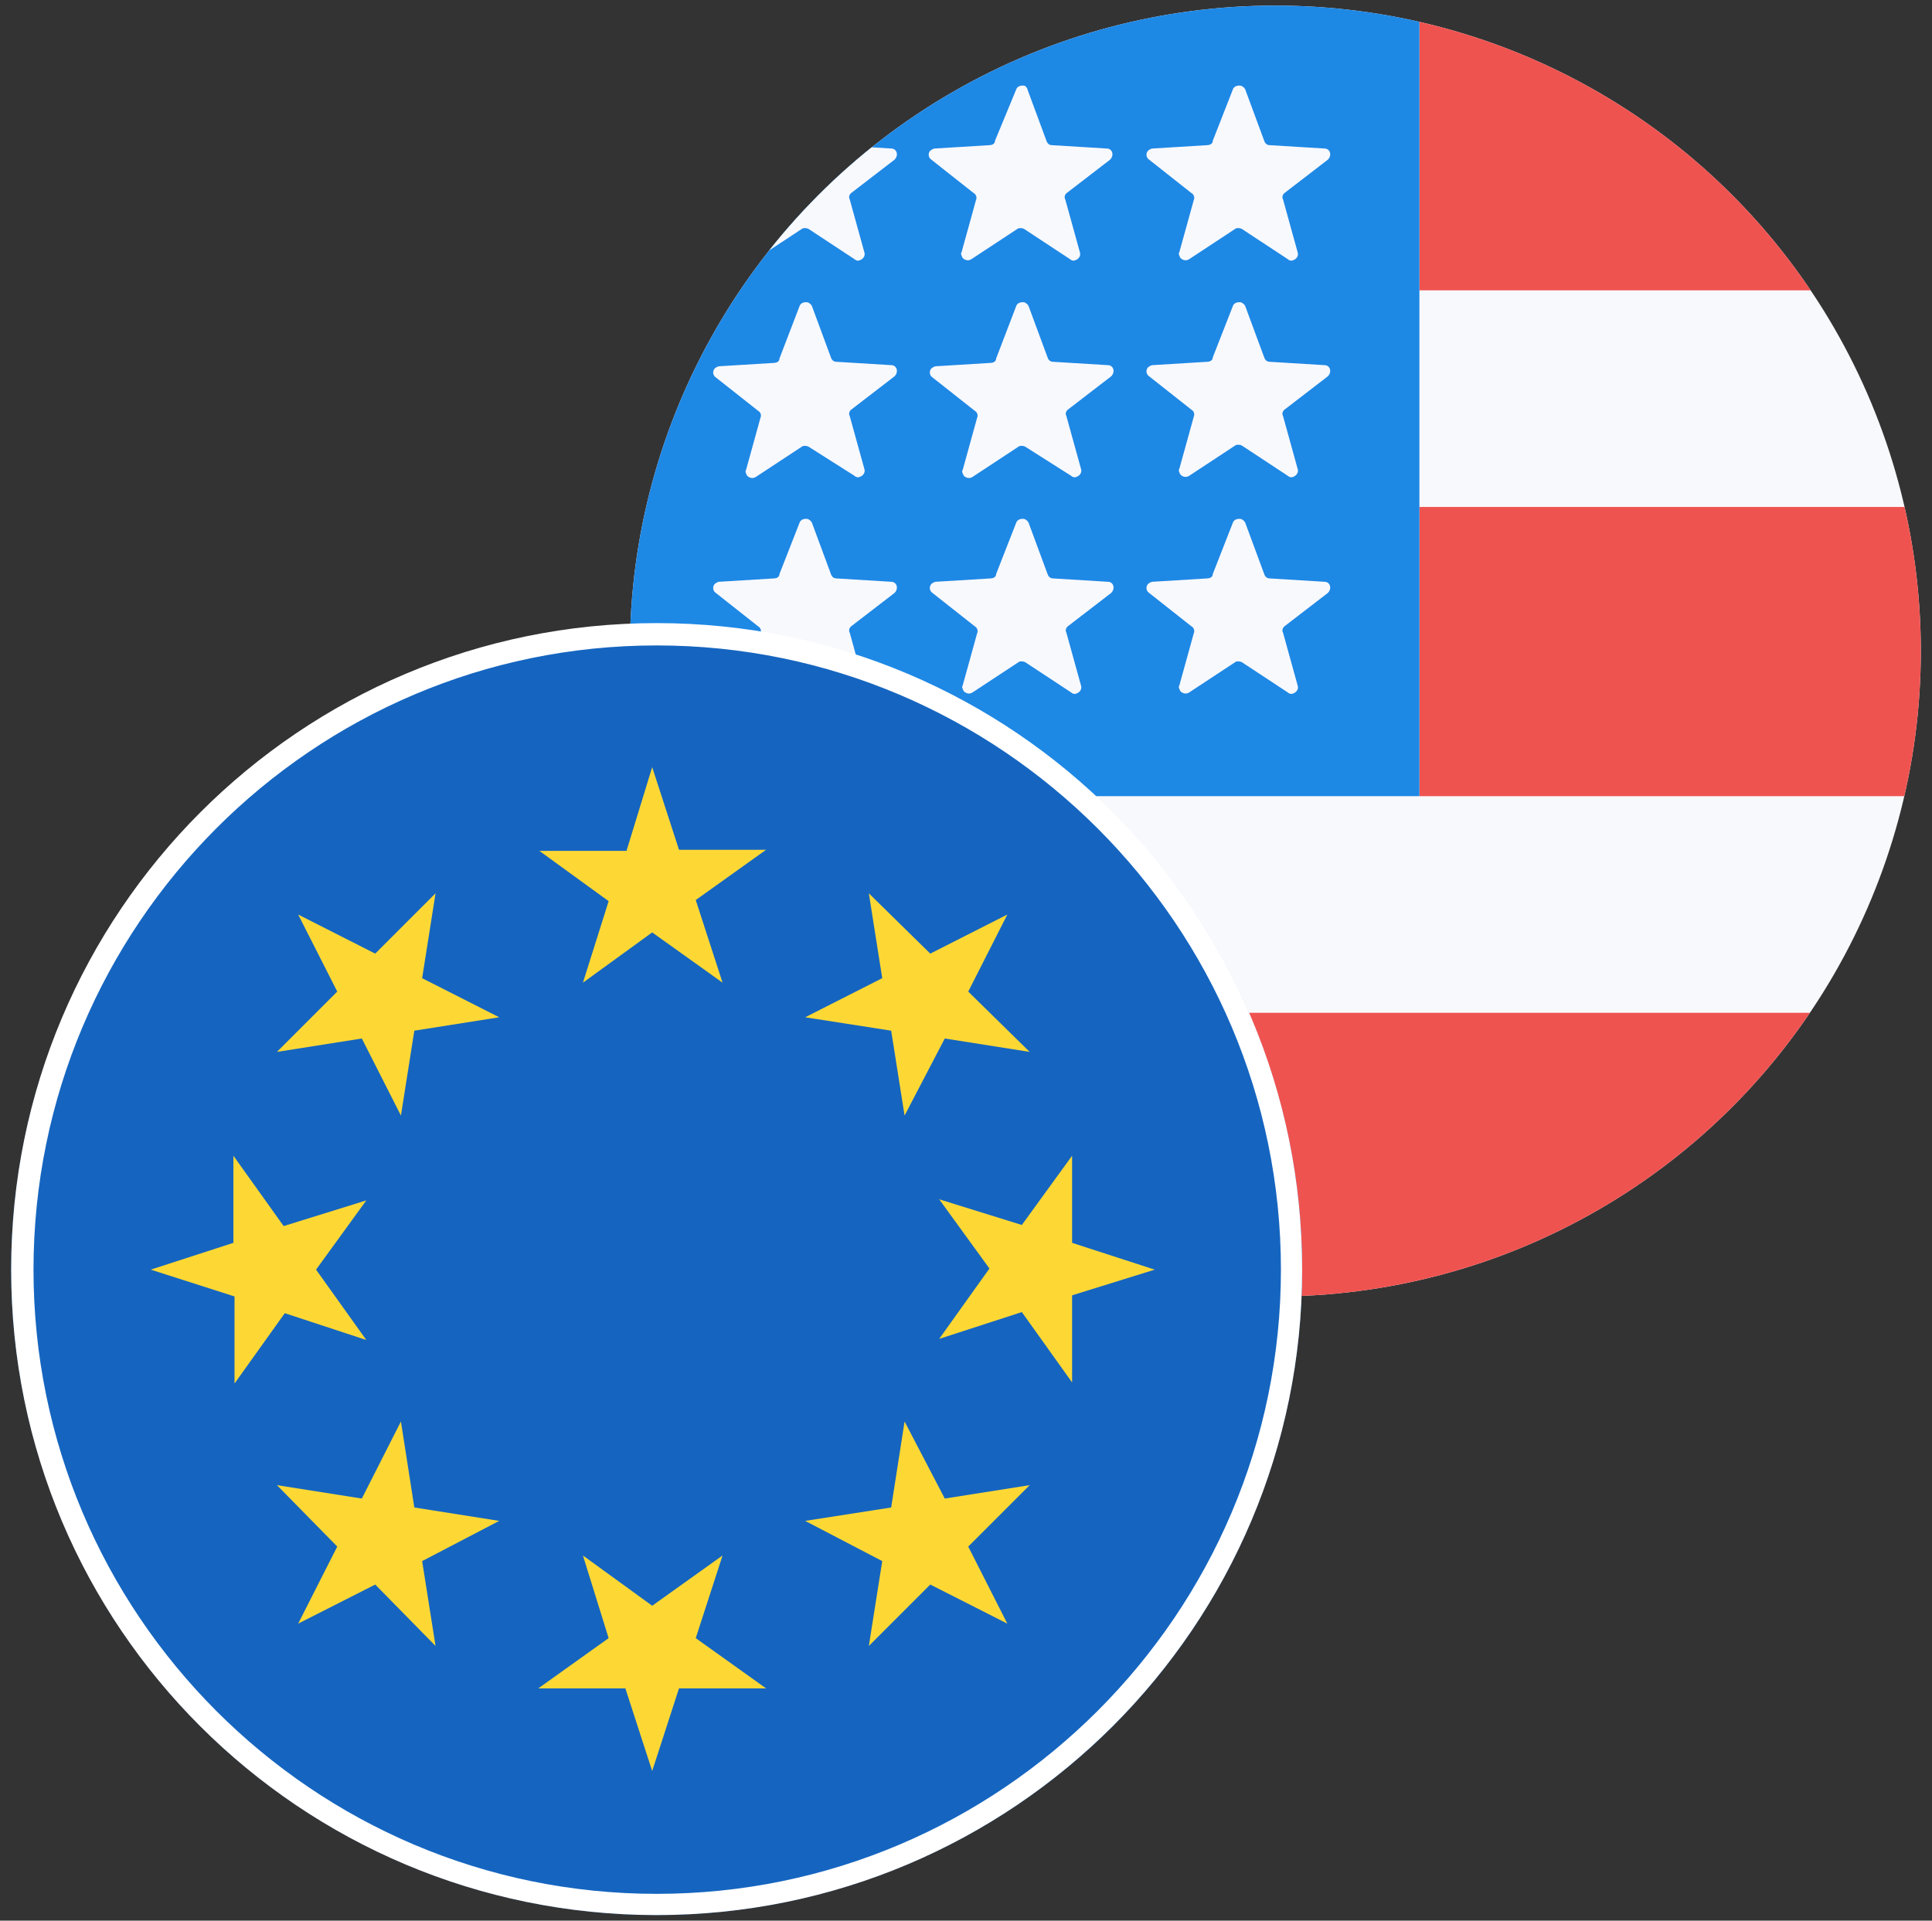
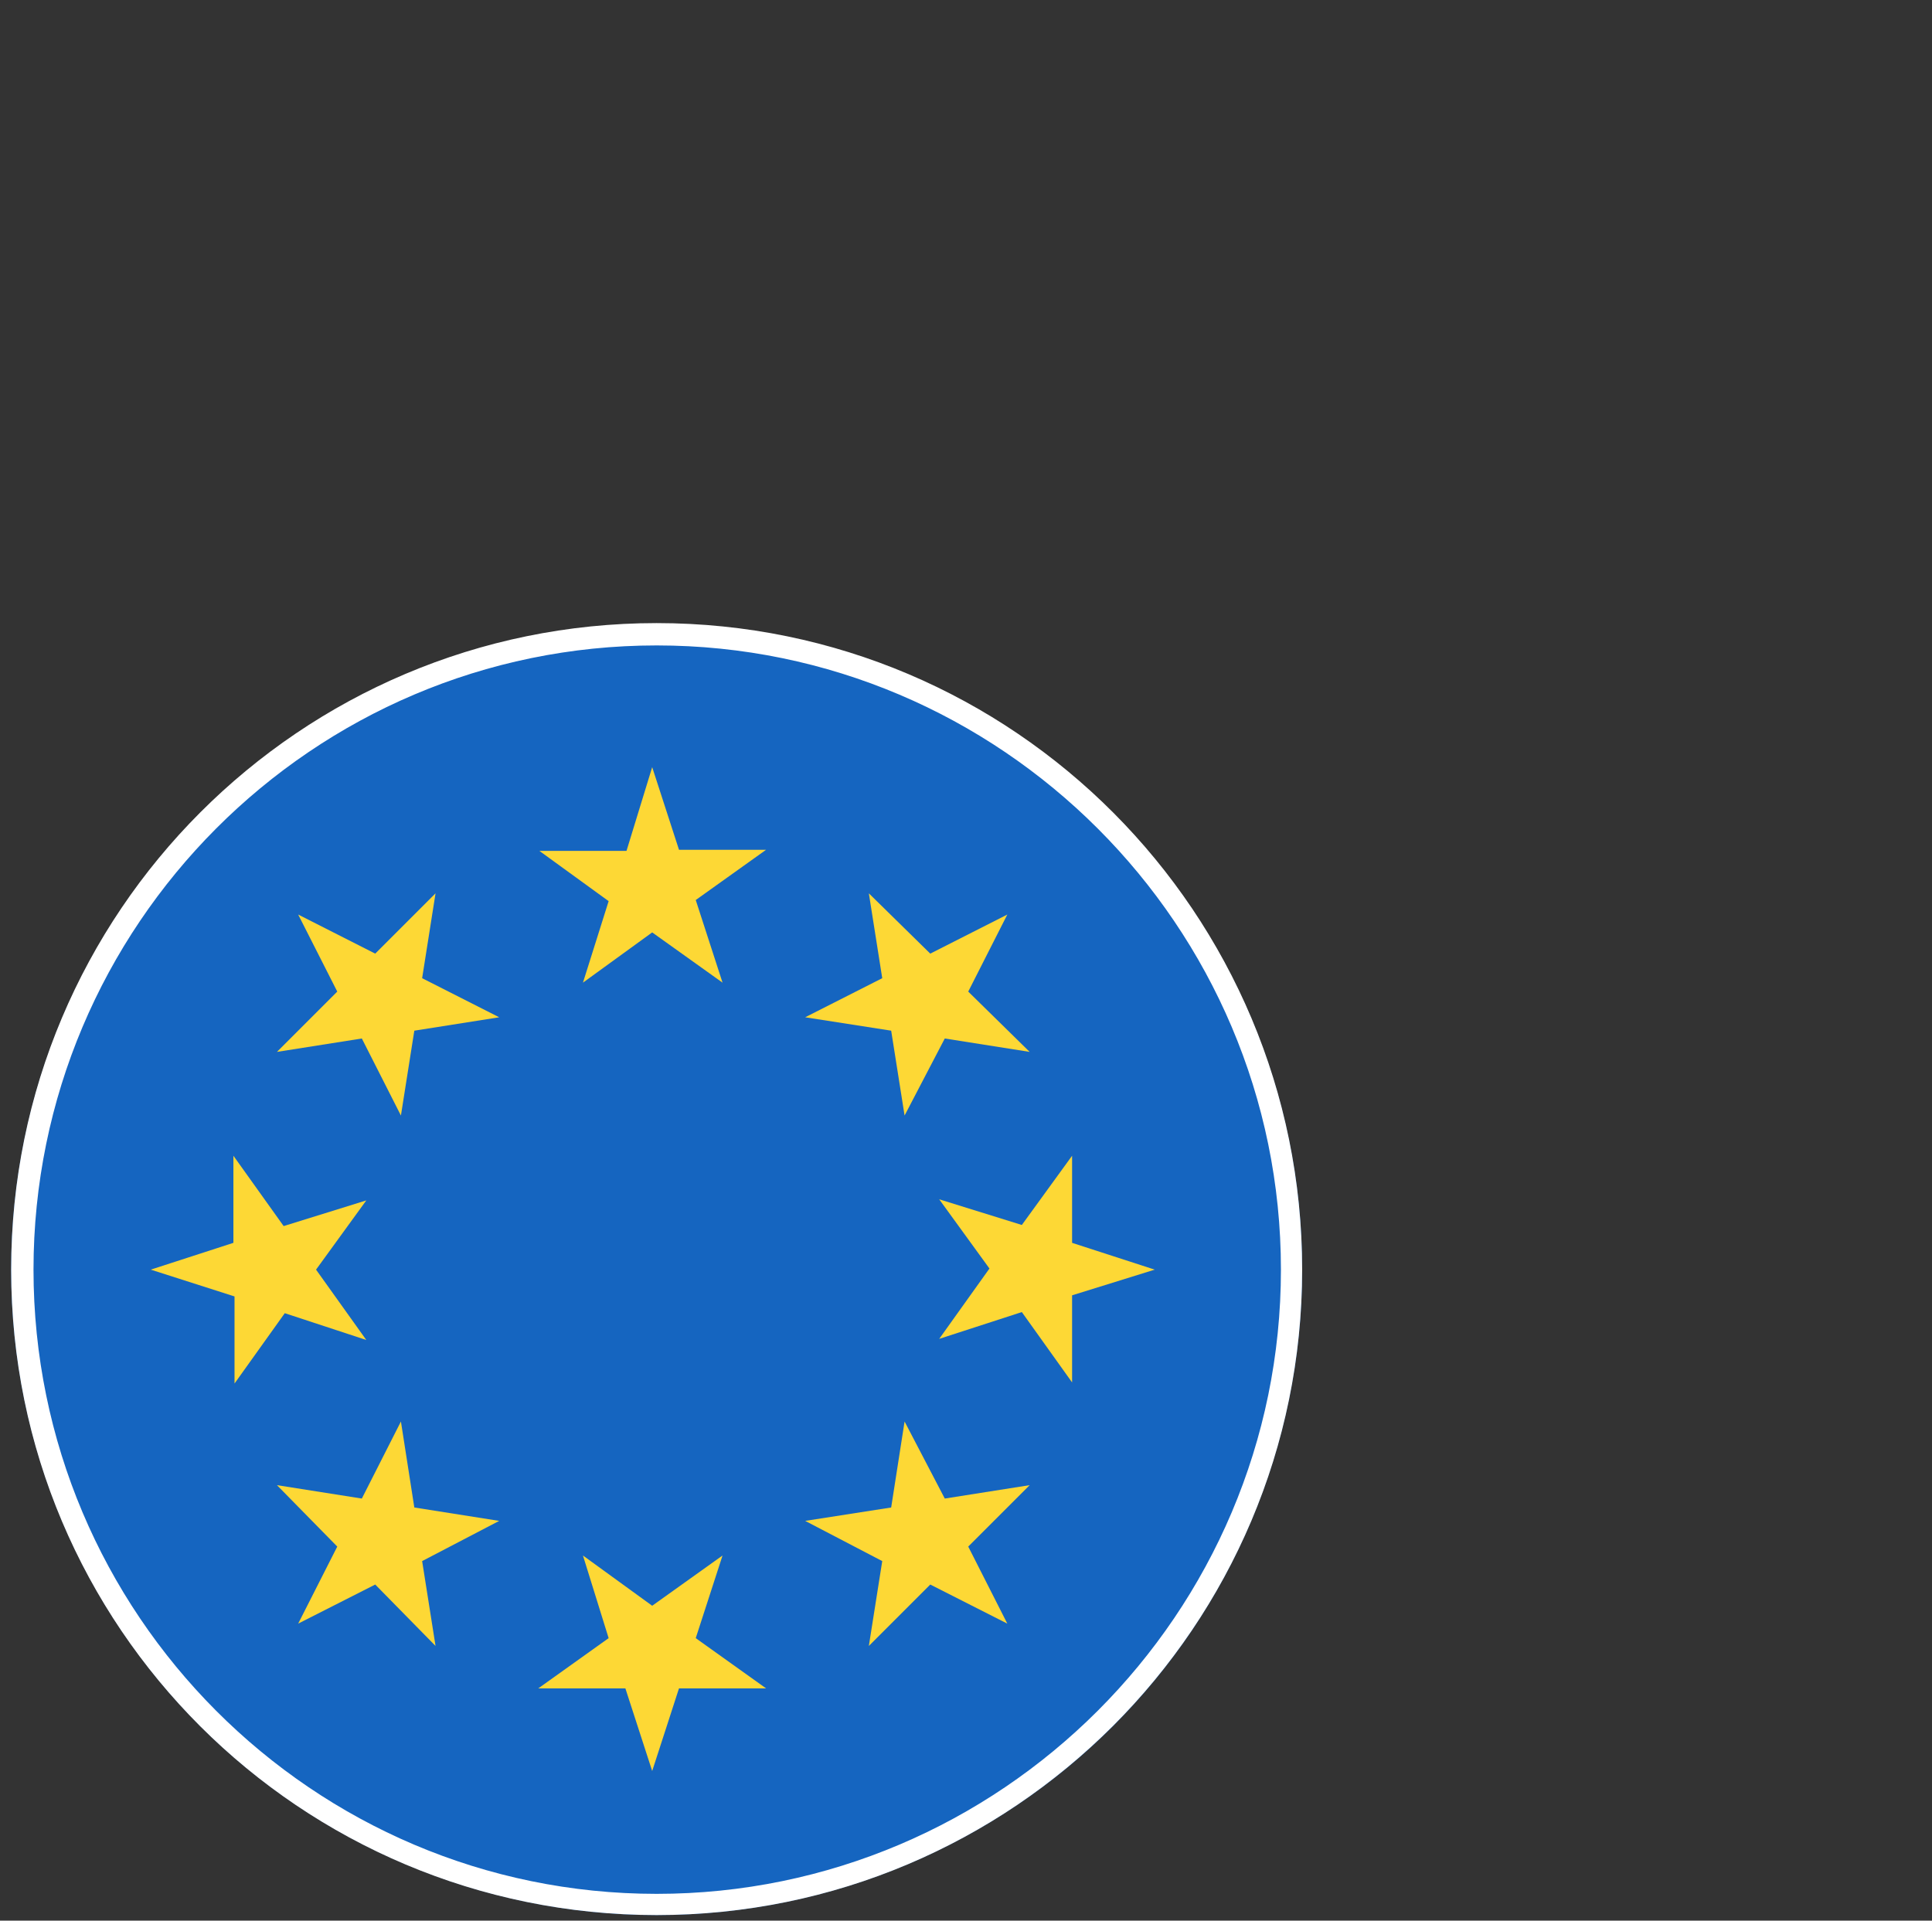
<svg xmlns="http://www.w3.org/2000/svg" xmlns:xlink="http://www.w3.org/1999/xlink" version="1.1" id="Layer_1" x="0px" y="0px" width="173px" height="172px" viewBox="0 0 173 172" style="enable-background:new 0 0 173 172;" xml:space="preserve">
  <rect x="0" y="0" width="173" height="172" fill="#333333" stroke="none" />
  <style type="text/css">
	.st0{clip-path:url(#SVGID_00000166665562188128736430000009452110129825774783_);}
	.st1{fill:#F8F9FD;}
	.st2{fill:#EF5350;}
	.st3{fill:#1E88E5;}
	.st4{clip-path:url(#SVGID_00000155856116577385298180000015915915927909517717_);}
	.st5{fill:#1565C0;}
	.st6{fill:#FDD835;}
	.st7{fill:#FFFFFF;}
</style>
  <g>
    <g>
      <defs>
-         <circle id="SVGID_1_" cx="114.2" cy="58.3" r="57.8" />
-       </defs>
+         </defs>
      <clipPath id="SVGID_00000048485728644788891200000016844757416433383359_">
        <use xlink:href="#SVGID_1_" style="overflow:visible;" />
      </clipPath>
      <g style="clip-path:url(#SVGID_00000048485728644788891200000016844757416433383359_);">
        <path class="st1" d="M55.9,0.1h116.4v116.4H55.9V0.1z" />
        <path class="st2" d="M127.1,26h45.3V0.1h-45.3V26z M55.9,116.6h116.4V90.7H55.9V116.6z M127.1,71.3h45.3V45.4h-45.3V71.3z" />
-         <path class="st3" d="M55.9,0.1h71.2v71.2H55.9V0.1z" />
+         <path class="st3" d="M55.9,0.1h71.2v71.2H55.9z" />
        <path class="st1" d="M71.6,8c0.1-0.3,0.5-0.4,0.8-0.3c0.1,0.1,0.2,0.1,0.3,0.3l1.7,4.6c0.1,0.3,0.3,0.4,0.5,0.4l4.9,0.3     c0.5,0,0.7,0.6,0.3,1l-3.9,3c-0.2,0.2-0.2,0.4-0.1,0.6l1.3,4.7c0.1,0.3-0.1,0.6-0.4,0.7c-0.2,0.1-0.4,0-0.5-0.1l-4.1-2.7     c-0.2-0.1-0.5-0.1-0.6,0l-4.1,2.7c-0.3,0.2-0.6,0.1-0.8-0.1c-0.1-0.2-0.2-0.4-0.1-0.5l1.3-4.7c0.1-0.2,0-0.5-0.2-0.6l-3.8-3     c-0.3-0.2-0.3-0.6-0.1-0.8c0.1-0.1,0.3-0.2,0.4-0.2l4.9-0.3c0.2,0,0.5-0.1,0.5-0.4L71.6,8L71.6,8z M71.6,27.4     c0.1-0.3,0.5-0.4,0.8-0.3c0.1,0.1,0.2,0.1,0.3,0.3l1.7,4.6c0.1,0.3,0.3,0.4,0.5,0.4l4.9,0.3c0.5,0,0.7,0.6,0.3,1l-3.9,3     c-0.2,0.2-0.2,0.4-0.1,0.6l1.3,4.7c0.1,0.3-0.1,0.6-0.4,0.7c-0.2,0.1-0.4,0-0.5-0.1L72.4,40c-0.2-0.1-0.5-0.1-0.6,0l-4.1,2.7     c-0.3,0.2-0.6,0.1-0.8-0.1c-0.1-0.2-0.2-0.4-0.1-0.5l1.3-4.7c0.1-0.2,0-0.5-0.2-0.6l-3.8-3c-0.3-0.2-0.3-0.6-0.1-0.8     c0.1-0.1,0.3-0.2,0.4-0.2l4.9-0.3c0.2,0,0.5-0.1,0.5-0.4L71.6,27.4L71.6,27.4z M71.6,46.8c0.1-0.3,0.5-0.4,0.8-0.3     c0.1,0.1,0.2,0.1,0.3,0.3l1.7,4.6c0.1,0.3,0.3,0.4,0.5,0.4l4.9,0.3c0.5,0,0.7,0.6,0.3,1l-3.9,3c-0.2,0.2-0.2,0.4-0.1,0.6l1.3,4.7     c0.1,0.3-0.1,0.6-0.4,0.7c-0.2,0.1-0.4,0-0.5-0.1l-4.1-2.7c-0.2-0.1-0.5-0.1-0.6,0l-4.1,2.7c-0.3,0.2-0.6,0.1-0.8-0.1     c-0.1-0.2-0.2-0.4-0.1-0.5l1.3-4.7c0.1-0.2,0-0.5-0.2-0.6l-3.8-3c-0.3-0.2-0.3-0.6-0.1-0.8c0.1-0.1,0.3-0.2,0.4-0.2l4.9-0.3     c0.2,0,0.5-0.1,0.5-0.4L71.6,46.8L71.6,46.8z M91,8c0.1-0.3,0.5-0.4,0.8-0.3C91.9,7.8,92,7.9,92,8l1.7,4.6     c0.1,0.3,0.3,0.4,0.5,0.4l4.9,0.3c0.5,0,0.7,0.6,0.3,1l-3.9,3c-0.2,0.2-0.2,0.4-0.1,0.6l1.3,4.7c0.1,0.3-0.1,0.6-0.4,0.7     c-0.2,0.1-0.4,0-0.5-0.1l-4.1-2.7c-0.2-0.1-0.5-0.1-0.6,0l-4.1,2.7c-0.3,0.2-0.6,0.1-0.8-0.1c-0.1-0.2-0.2-0.4-0.1-0.5l1.3-4.7     c0.1-0.2,0-0.5-0.2-0.6l-3.8-3c-0.3-0.2-0.3-0.6-0.1-0.8c0.1-0.1,0.3-0.2,0.4-0.2l4.9-0.3c0.2,0,0.5-0.1,0.5-0.4L91,8L91,8z      M91,27.4c0.1-0.3,0.5-0.4,0.8-0.3c0.1,0.1,0.2,0.1,0.3,0.3l1.7,4.6c0.1,0.3,0.3,0.4,0.5,0.4l4.9,0.3c0.5,0,0.7,0.6,0.3,1l-3.9,3     c-0.2,0.2-0.2,0.4-0.1,0.6l1.3,4.7c0.1,0.3-0.1,0.6-0.4,0.7c-0.2,0.1-0.4,0-0.5-0.1L91.8,40c-0.2-0.1-0.5-0.1-0.6,0l-4.1,2.7     c-0.3,0.2-0.6,0.1-0.8-0.1c-0.1-0.2-0.2-0.4-0.1-0.5l1.3-4.7c0.1-0.2,0-0.5-0.2-0.6l-3.8-3c-0.3-0.2-0.3-0.6-0.1-0.8     c0.1-0.1,0.3-0.2,0.4-0.2l4.9-0.3c0.2,0,0.5-0.1,0.5-0.4L91,27.4L91,27.4z M91,46.8c0.1-0.3,0.5-0.4,0.8-0.3     c0.1,0.1,0.2,0.1,0.3,0.3l1.7,4.6c0.1,0.3,0.3,0.4,0.5,0.4l4.9,0.3c0.5,0,0.7,0.6,0.3,1l-3.9,3c-0.2,0.2-0.2,0.4-0.1,0.6l1.3,4.7     c0.1,0.3-0.1,0.6-0.4,0.7c-0.2,0.1-0.4,0-0.5-0.1l-4.1-2.7c-0.2-0.1-0.5-0.1-0.6,0l-4.1,2.7c-0.3,0.2-0.6,0.1-0.8-0.1     c-0.1-0.2-0.2-0.4-0.1-0.5l1.3-4.7c0.1-0.2,0-0.5-0.2-0.6l-3.8-3c-0.3-0.2-0.3-0.6-0.1-0.8c0.1-0.1,0.3-0.2,0.4-0.2l4.9-0.3     c0.2,0,0.5-0.1,0.5-0.4L91,46.8L91,46.8z M110.4,8c0.1-0.3,0.5-0.4,0.8-0.3c0.1,0.1,0.2,0.1,0.3,0.3l1.7,4.6     c0.1,0.3,0.3,0.4,0.5,0.4l4.9,0.3c0.5,0,0.7,0.6,0.3,1l-3.9,3c-0.2,0.2-0.2,0.4-0.1,0.6l1.3,4.7c0.1,0.3-0.1,0.6-0.4,0.7     c-0.2,0.1-0.4,0-0.5-0.1l-4.1-2.7c-0.2-0.1-0.5-0.1-0.6,0l-4.1,2.7c-0.3,0.2-0.6,0.1-0.8-0.1c-0.1-0.2-0.2-0.4-0.1-0.5l1.3-4.7     c0.1-0.2,0-0.5-0.2-0.6l-3.8-3c-0.3-0.2-0.3-0.6-0.1-0.8c0.1-0.1,0.3-0.2,0.4-0.2l4.9-0.3c0.2,0,0.5-0.1,0.5-0.4L110.4,8L110.4,8     z M110.4,27.4c0.1-0.3,0.5-0.4,0.8-0.3c0.1,0.1,0.2,0.1,0.3,0.3l1.7,4.6c0.1,0.3,0.3,0.4,0.5,0.4l4.9,0.3c0.5,0,0.7,0.6,0.3,1     l-3.9,3c-0.2,0.2-0.2,0.4-0.1,0.6l1.3,4.7c0.1,0.3-0.1,0.6-0.4,0.7c-0.2,0.1-0.4,0-0.5-0.1l-4.1-2.7c-0.2-0.1-0.5-0.1-0.6,0     l-4.1,2.7c-0.3,0.2-0.6,0.1-0.8-0.1c-0.1-0.2-0.2-0.4-0.1-0.5l1.3-4.7c0.1-0.2,0-0.5-0.2-0.6l-3.8-3c-0.3-0.2-0.3-0.6-0.1-0.8     c0.1-0.1,0.3-0.2,0.4-0.2l4.9-0.3c0.2,0,0.5-0.1,0.5-0.4L110.4,27.4L110.4,27.4z M110.4,46.8c0.1-0.3,0.5-0.4,0.8-0.3     c0.1,0.1,0.2,0.1,0.3,0.3l1.7,4.6c0.1,0.3,0.3,0.4,0.5,0.4l4.9,0.3c0.5,0,0.7,0.6,0.3,1l-3.9,3c-0.2,0.2-0.2,0.4-0.1,0.6l1.3,4.7     c0.1,0.3-0.1,0.6-0.4,0.7c-0.2,0.1-0.4,0-0.5-0.1l-4.1-2.7c-0.2-0.1-0.5-0.1-0.6,0l-4.1,2.7c-0.3,0.2-0.6,0.1-0.8-0.1     c-0.1-0.2-0.2-0.4-0.1-0.5l1.3-4.7c0.1-0.2,0-0.5-0.2-0.6l-3.8-3c-0.3-0.2-0.3-0.6-0.1-0.8c0.1-0.1,0.3-0.2,0.4-0.2l4.9-0.3     c0.2,0,0.5-0.1,0.5-0.4L110.4,46.8L110.4,46.8z" />
      </g>
    </g>
    <g>
      <defs>
        <circle id="SVGID_00000083082392035083716120000003854176328426125744_" cx="58.8" cy="113.7" r="57.8" />
      </defs>
      <clipPath id="SVGID_00000109733933803006670280000001735823201519198386_">
        <use xlink:href="#SVGID_00000083082392035083716120000003854176328426125744_" style="overflow:visible;" />
      </clipPath>
      <g style="clip-path:url(#SVGID_00000109733933803006670280000001735823201519198386_);">
        <path class="st5" d="M0.5,55.8H117v116.4H0.5V55.8z" />
        <path class="st6" d="M58.4,68.7l2.4,7.4h7.8l-6.3,4.5l2.4,7.4l-6.3-4.5L52.2,88l2.3-7.3l-6.2-4.5h7.8L58.4,68.7L58.4,68.7z      M26.7,81.9l6.9,3.5l5.4-5.4l-1.2,7.6l6.9,3.5l-7.6,1.2l-1.2,7.6l-3.5-6.9l-7.6,1.2l5.4-5.4L26.7,81.9z M13.5,113.7l7.4-2.4v-7.8     l4.5,6.3l7.4-2.3l-4.5,6.2l4.5,6.3l-7.3-2.4l-4.5,6.3v-7.8L13.5,113.7z M26.7,145.4l3.5-6.9l-5.4-5.5l7.6,1.2l3.5-6.9l1.2,7.7     l7.6,1.2l-6.9,3.6l1.2,7.6l-5.4-5.5L26.7,145.4z M58.4,158.6l-2.4-7.4h-7.8l6.3-4.5l-2.3-7.4l6.2,4.5l6.3-4.5l-2.4,7.4l6.3,4.5     h-7.8L58.4,158.6L58.4,158.6z M90.2,145.4l-6.9-3.5l-5.5,5.5l1.2-7.6l-6.9-3.6l7.7-1.2l1.2-7.7l3.6,6.9l7.6-1.2l-5.5,5.5     L90.2,145.4z M103.4,113.7L96,116v7.8l-4.5-6.3l-7.4,2.4l4.5-6.3l-4.5-6.2l7.4,2.3l4.5-6.2v7.8C96,111.3,103.4,113.7,103.4,113.7     z M90.2,81.9l-3.5,6.9l5.5,5.4l-7.6-1.2L81,99.9l-1.2-7.6l-7.7-1.2l6.9-3.5l-1.2-7.6l5.5,5.4C83.3,85.4,90.2,81.9,90.2,81.9z" />
      </g>
    </g>
    <g>
      <path class="st7" d="M58.8,57.8c30.8,0,55.9,25.1,55.9,55.9s-25.1,55.9-55.9,55.9S3,144.5,3,113.7S28,57.8,58.8,57.8 M58.8,55.8    C26.9,55.8,1,81.7,1,113.7s25.9,57.8,57.8,57.8s57.8-25.9,57.8-57.8S90.8,55.8,58.8,55.8L58.8,55.8z" />
    </g>
  </g>
</svg>